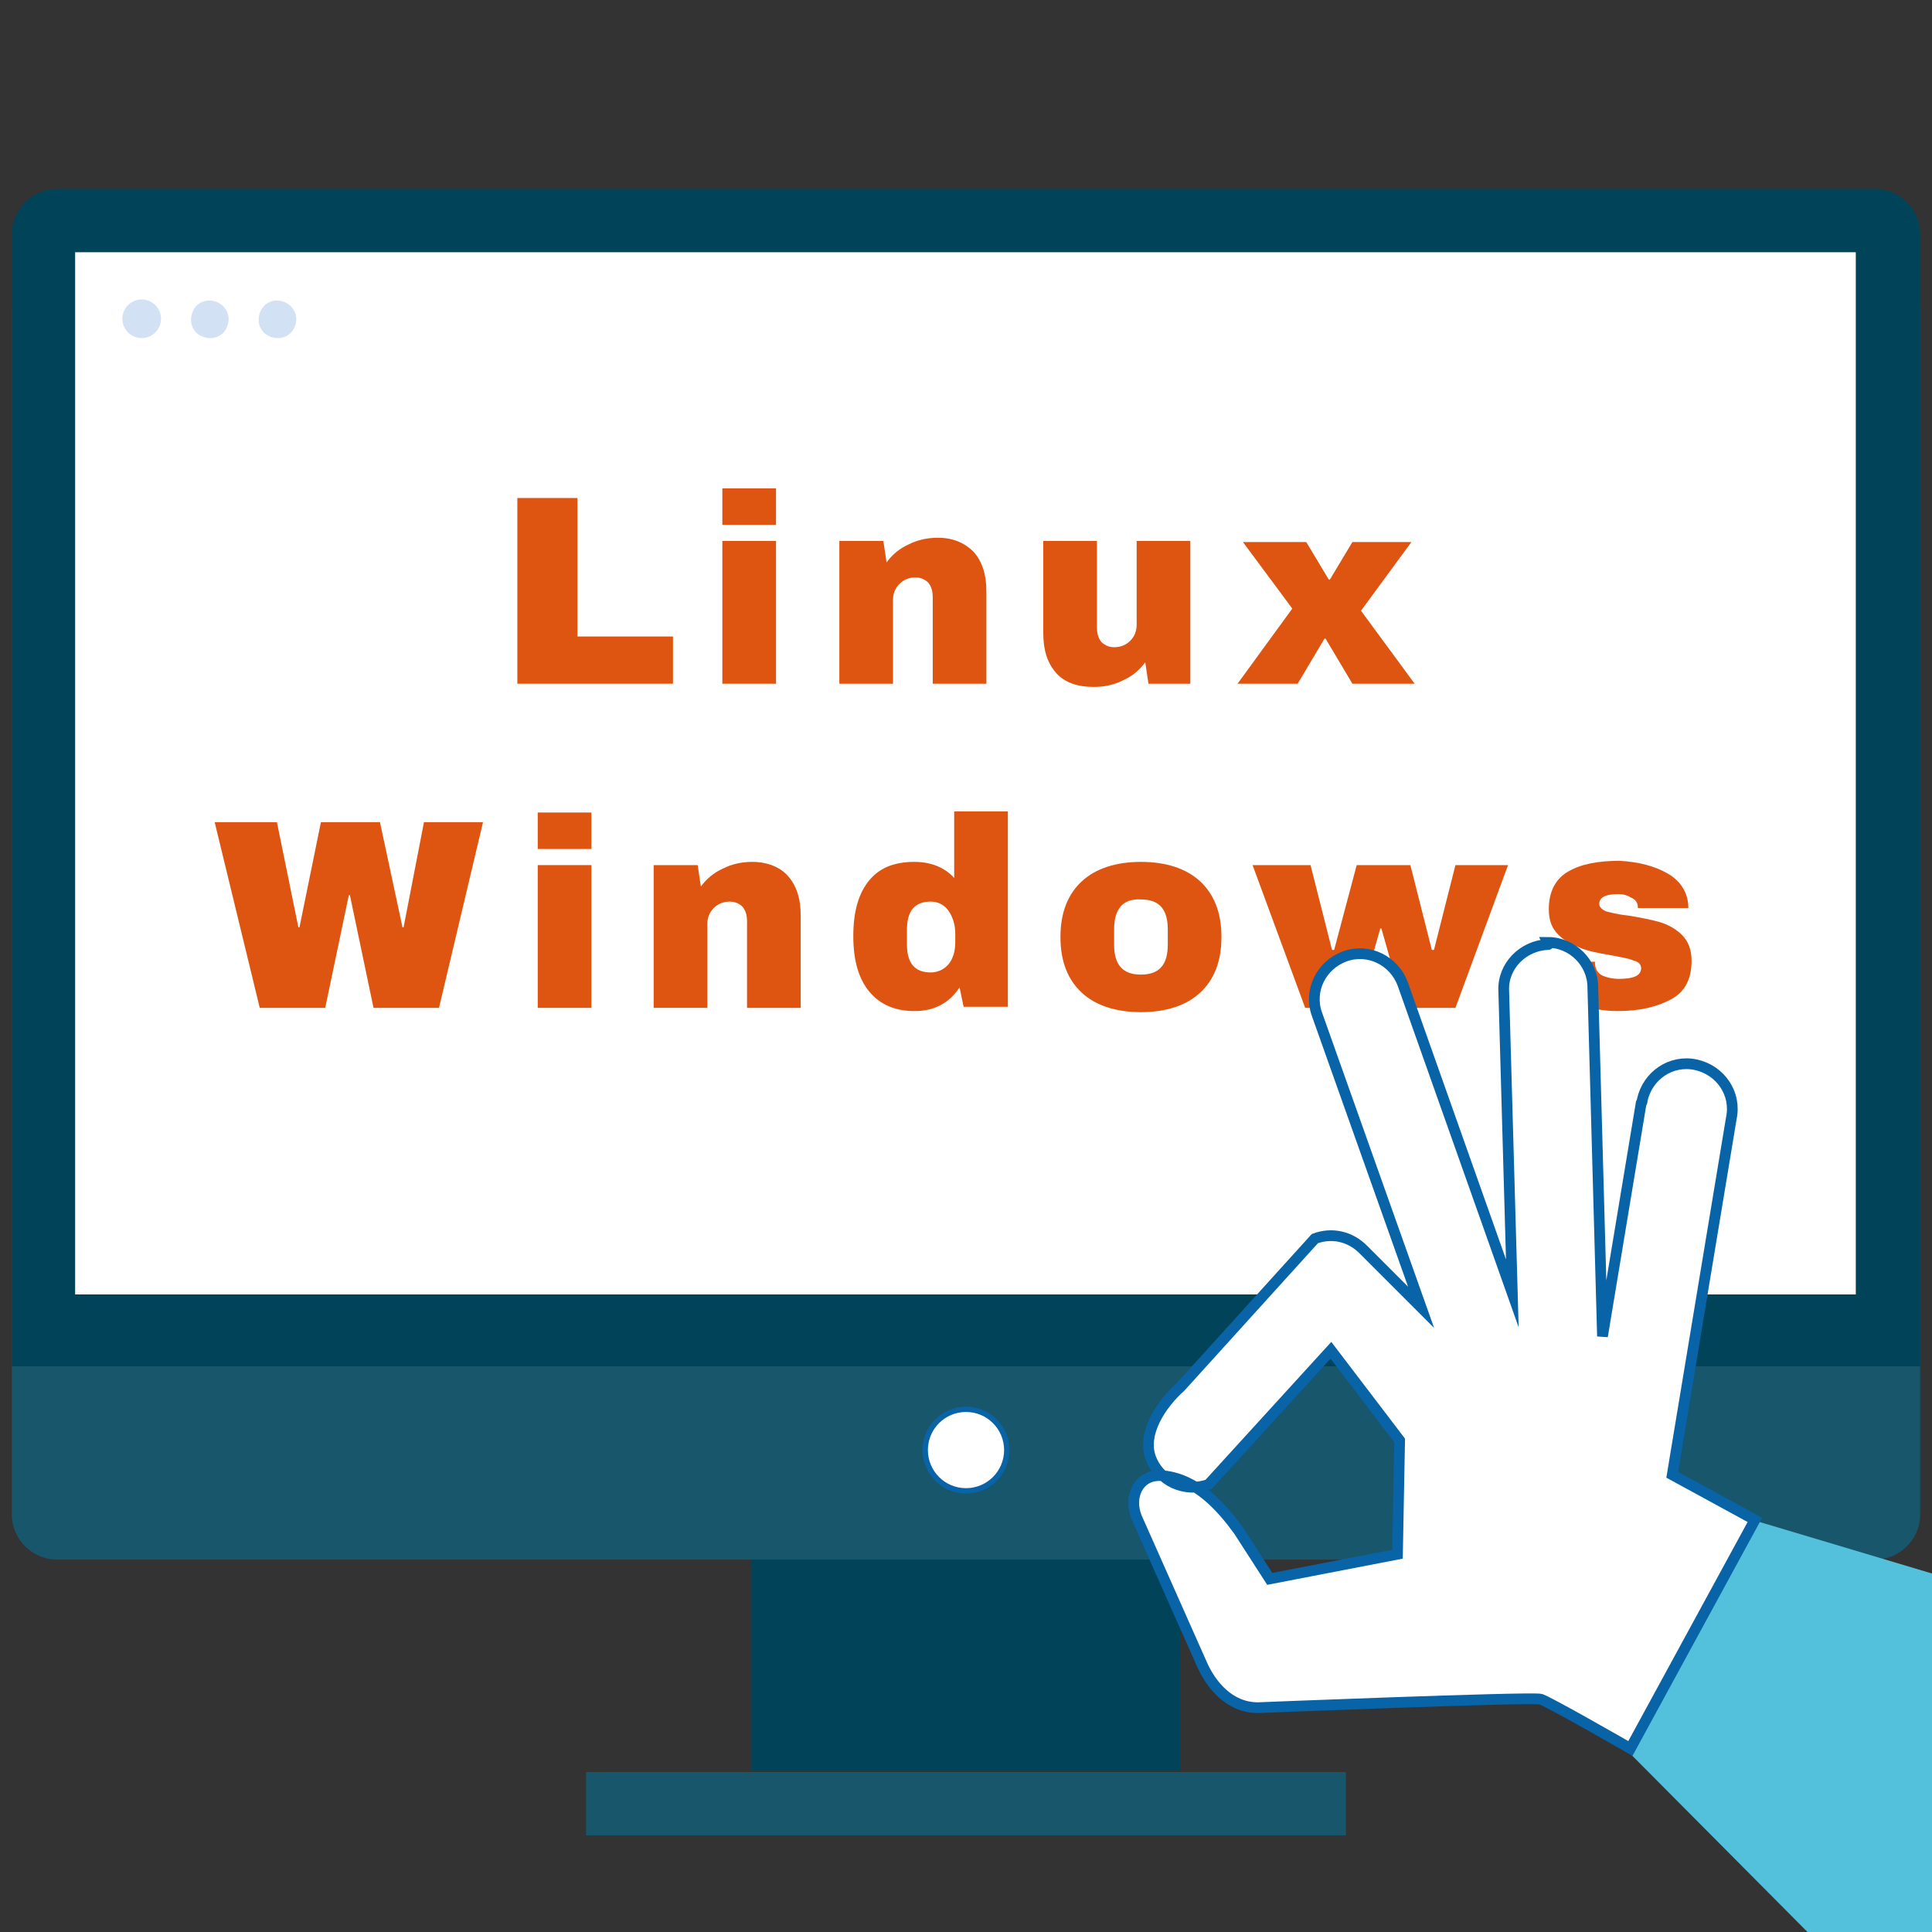
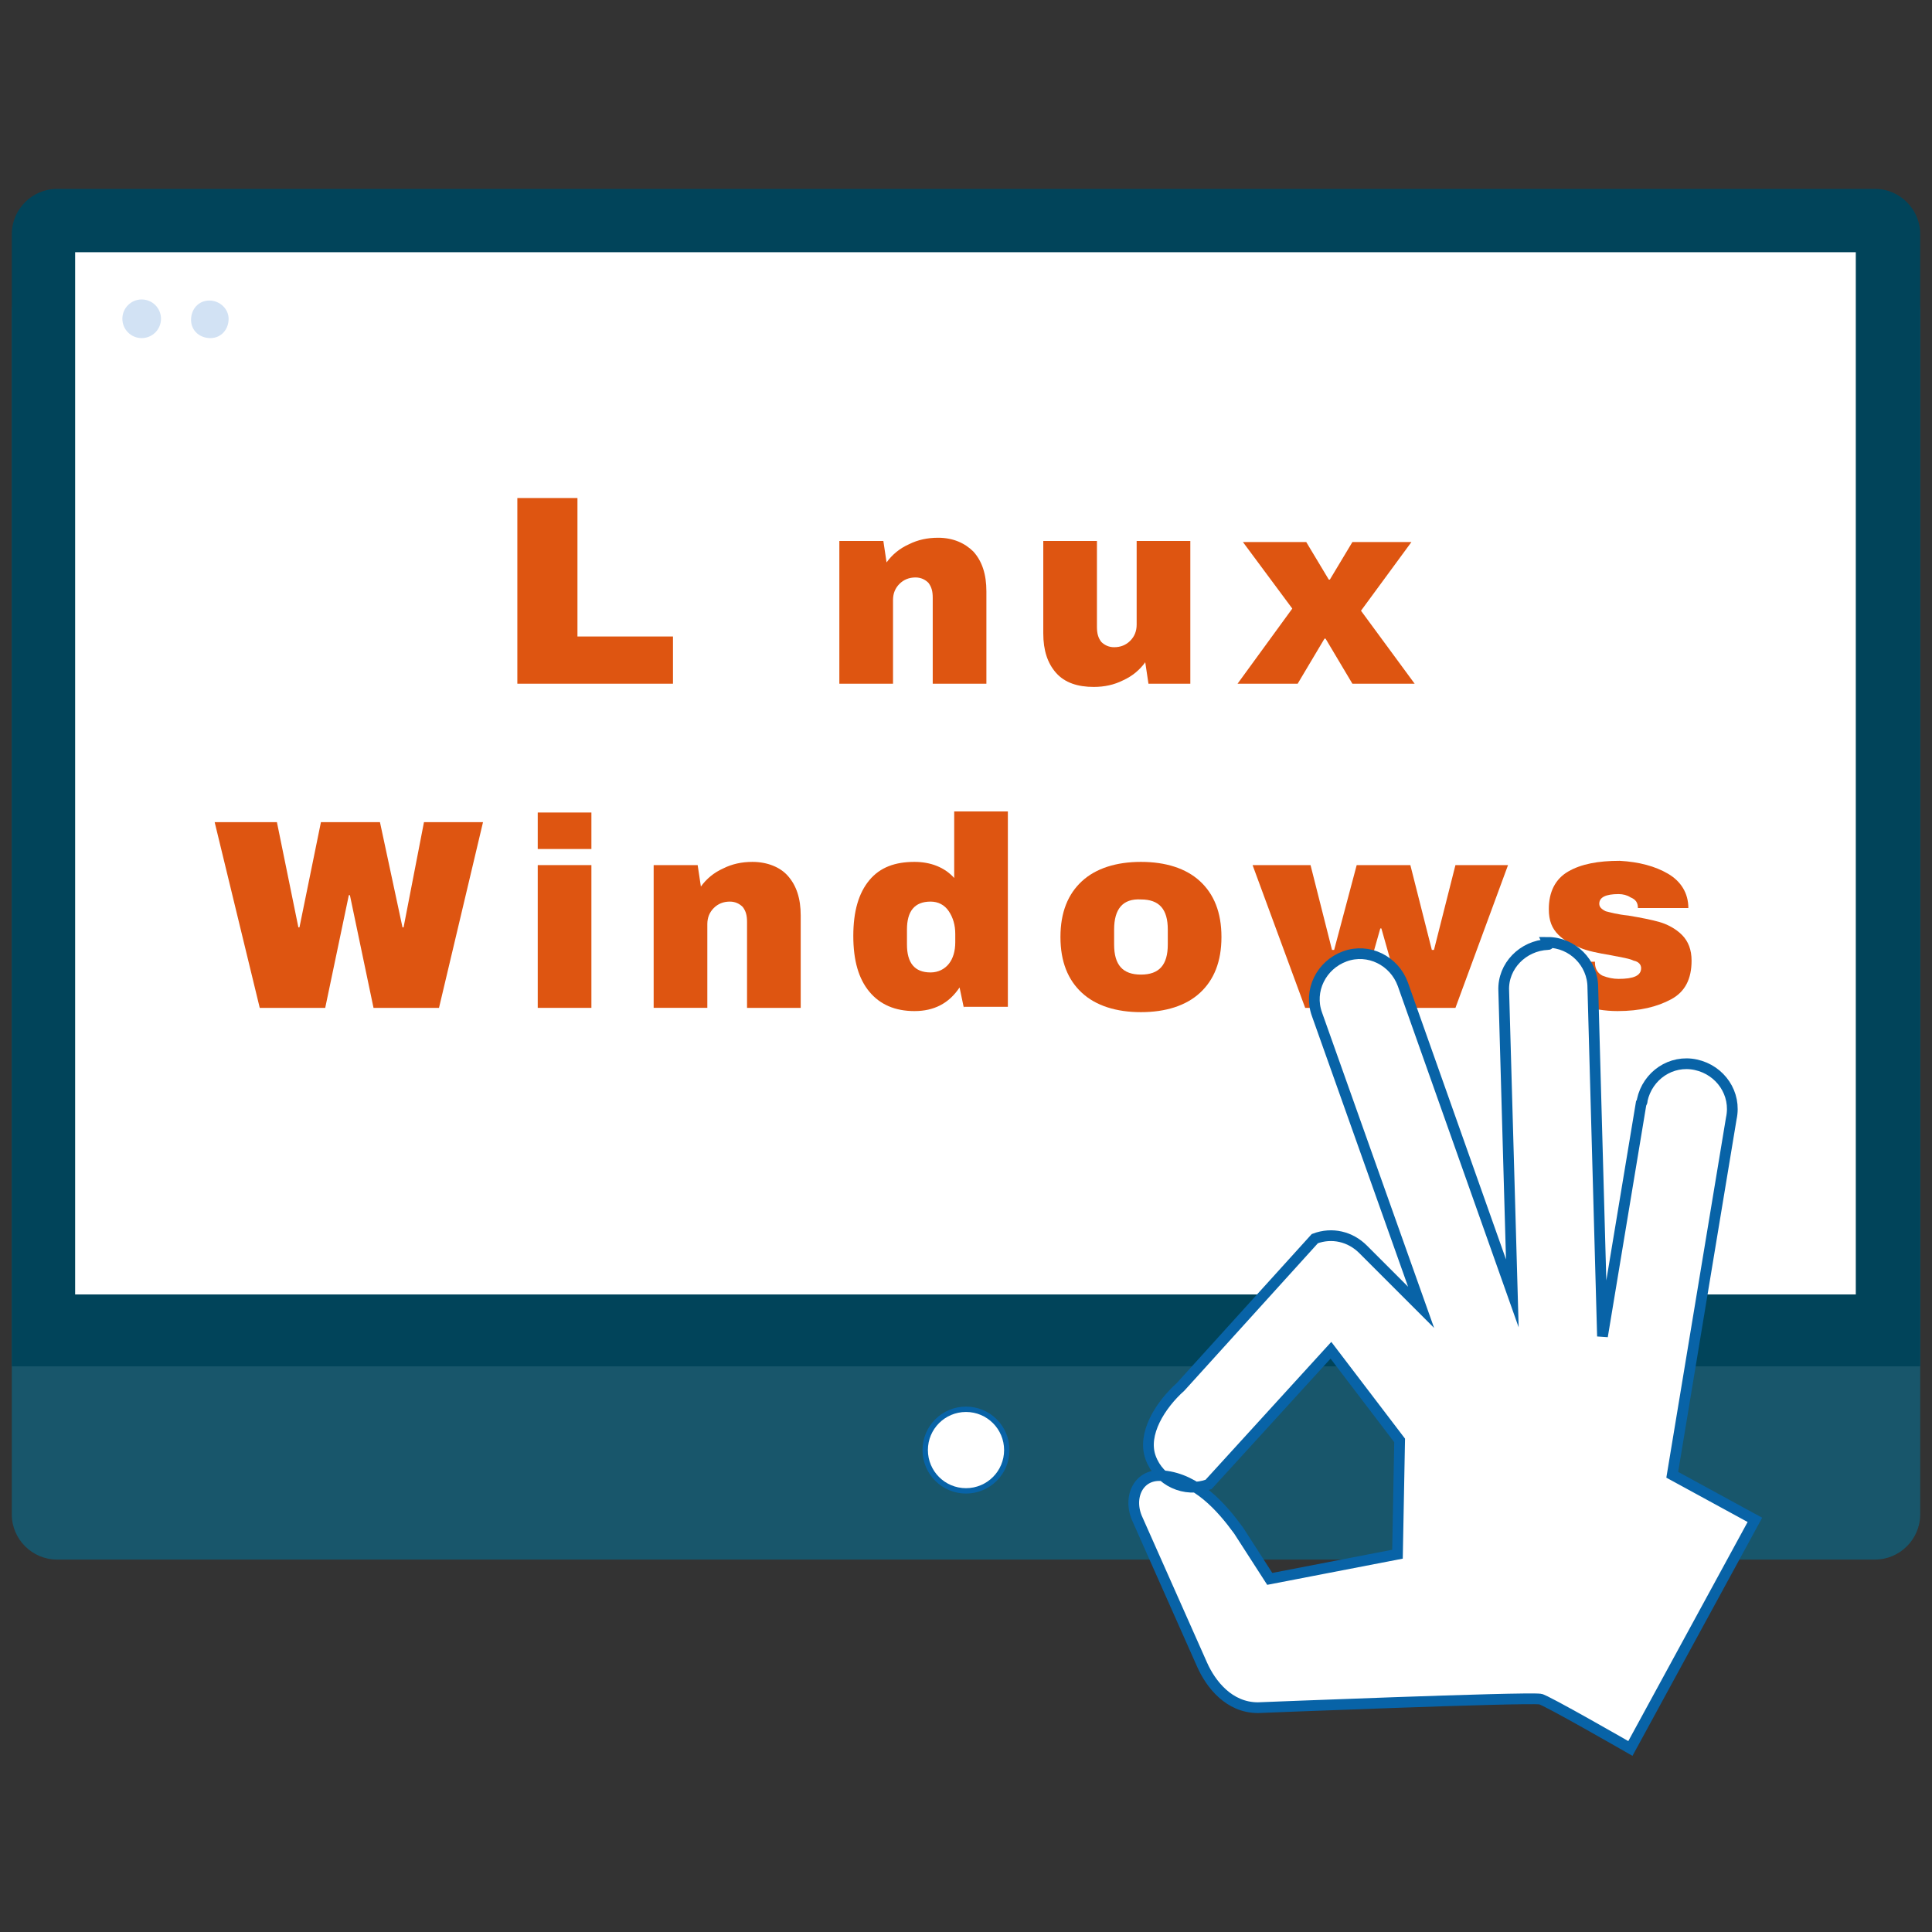
<svg xmlns="http://www.w3.org/2000/svg" version="1.1" id="圖層_1" x="0px" y="0px" viewBox="0 0 180 180" style="enable-background:new 0 0 180 180;" xml:space="preserve">
  <rect x="0" y="0" width="180" height="180" fill="#333333" stroke="none" />
  <style type="text/css">
	.st0{fill:#01445A;}
	.st1{fill:#18566B;}
	.st2{fill:#FFFFFF;}
	.st3{fill:#FFFFFF;stroke:#0863A7;stroke-width:0.5;stroke-linecap:round;stroke-linejoin:round;}
	.st4{fill:#D2E2F4;}
	.st5{enable-background:new    ;}
	.st6{fill:#DE5511;}
	.st7{fill:#53C0DC;}
	.st8{fill:#FFFFFF;stroke:#0863A7;stroke-miterlimit:10;}
</style>
-   <rect x="70" y="143.4" class="st0" width="40" height="21.6" />
  <path class="st1" d="M5.3,24.9h169.4c2.3,0,4.2,1.9,4.2,4.2v112c0,2.3-1.9,4.2-4.2,4.2H5.3c-2.3,0-4.2-1.9-4.2-4.2v-112  C1.1,26.8,3,24.9,5.3,24.9z" />
  <path class="st0" d="M5.3,17.6h169.4c2.3,0,4.2,1.9,4.2,4.2v105.5l0,0H1.1l0,0V21.8C1.1,19.5,3,17.6,5.3,17.6L5.3,17.6z" />
  <rect x="7" y="23.5" class="st2" width="165.9" height="97.1" />
-   <rect x="54.6" y="165.1" class="st1" width="70.8" height="5.9" />
  <path class="st3" d="M93.8,135.1c0,2.1-1.7,3.8-3.8,3.8c-2.1,0-3.8-1.7-3.8-3.8c0-2.1,1.7-3.8,3.8-3.8S93.8,133,93.8,135.1  L93.8,135.1z" />
  <circle class="st4" cx="13.2" cy="29.7" r="1.8" />
  <path class="st4" d="M21.3,29.7c0,1-0.7,1.8-1.7,1.8c-1,0-1.8-0.7-1.8-1.7c0-1,0.7-1.8,1.7-1.8c0,0,0,0,0,0  C20.5,28,21.3,28.8,21.3,29.7z" />
-   <path class="st4" d="M27.6,29.7c0,1-0.7,1.8-1.7,1.8c-1,0-1.8-0.7-1.8-1.7c0-1,0.7-1.8,1.7-1.8c0,0,0,0,0,0  C26.8,28,27.6,28.8,27.6,29.7z" />
  <g class="st5">
    <path class="st6" d="M48.2,46.4h5.6v12.9h8.9v4.4H48.2V46.4z" />
-     <path class="st6" d="M67.3,48.9v-3.4h5v3.4H67.3z M67.3,63.7V50.4h5v13.3H67.3z" />
    <path class="st6" d="M90.7,51.4c0.8,0.9,1.2,2.1,1.2,3.7v8.6h-5v-8c0-0.6-0.1-1-0.4-1.4c-0.3-0.3-0.7-0.5-1.2-0.5   c-0.6,0-1.1,0.2-1.5,0.6c-0.4,0.4-0.6,0.9-0.6,1.5v7.8h-5V50.4h4.1l0.3,2c0.5-0.7,1.2-1.3,2.1-1.7c0.8-0.4,1.7-0.6,2.7-0.6   C88.8,50.1,89.9,50.6,90.7,51.4z" />
    <path class="st6" d="M107,63.7l-0.3-2c-0.5,0.7-1.2,1.3-2.1,1.7c-0.8,0.4-1.7,0.6-2.7,0.6c-1.5,0-2.7-0.4-3.5-1.3   c-0.8-0.9-1.2-2.1-1.2-3.7v-8.6h5v8c0,0.6,0.1,1,0.4,1.4c0.3,0.3,0.7,0.5,1.2,0.5c0.6,0,1.1-0.2,1.5-0.6s0.6-0.9,0.6-1.5v-7.8h5   v13.3H107z" />
    <path class="st6" d="M131.8,63.7H126l-2.5-4.2h-0.1l-2.5,4.2h-5.6l5.1-7l-4.6-6.2h5.9l2.1,3.5h0.1l2.1-3.5h5.5l-4.7,6.4L131.8,63.7   z" />
  </g>
  <g class="st5">
    <path class="st6" d="M34.8,93.9l-2.2-10.5h-0.1l-2.2,10.5h-6.1L20,76.6h5.8l2,9.8h0.1l2-9.8h5.5l2.1,9.8h0.1l1.9-9.8h5.5l-4.1,17.3   H34.8z" />
  </g>
  <g class="st5">
    <path class="st6" d="M50.1,79.1v-3.4h5v3.4H50.1z M50.1,93.9V80.6h5v13.3H50.1z" />
    <path class="st6" d="M73.4,81.6c0.8,0.9,1.2,2.1,1.2,3.7v8.6h-5v-8c0-0.6-0.1-1-0.4-1.4c-0.3-0.3-0.7-0.5-1.2-0.5   c-0.6,0-1.1,0.2-1.5,0.6c-0.4,0.4-0.6,0.9-0.6,1.5v7.8h-5V80.6h4.1l0.3,2c0.5-0.7,1.2-1.3,2.1-1.7c0.8-0.4,1.7-0.6,2.7-0.6   C71.5,80.3,72.7,80.8,73.4,81.6z" />
    <path class="st6" d="M89.8,93.9l-0.4-1.9c-1,1.5-2.4,2.2-4.2,2.2c-1.8,0-3.2-0.6-4.2-1.8c-1-1.2-1.5-2.9-1.5-5.2   c0-2.3,0.5-4,1.5-5.2c1-1.2,2.4-1.7,4.2-1.7c1.5,0,2.8,0.5,3.7,1.5v-6.2h5v18.2H89.8z M84.5,86.6V88c0,1.7,0.7,2.6,2.2,2.6   c0.7,0,1.3-0.3,1.7-0.8c0.4-0.5,0.6-1.2,0.6-2v-0.8c0-0.8-0.2-1.5-0.6-2.1C88,84.3,87.4,84,86.7,84C85.2,84,84.5,84.9,84.5,86.6z" />
  </g>
  <g class="st5">
    <path class="st6" d="M111.8,82.1c1.3,1.2,2,2.9,2,5.2c0,2.3-0.7,4-2,5.2c-1.3,1.2-3.2,1.8-5.5,1.8c-2.3,0-4.2-0.6-5.5-1.8   c-1.3-1.2-2-2.9-2-5.2s0.7-4,2-5.2c1.3-1.2,3.2-1.8,5.5-1.8C108.6,80.3,110.5,80.9,111.8,82.1z M103.8,86.6V88   c0,1.9,0.8,2.8,2.5,2.8c1.7,0,2.5-0.9,2.5-2.8v-1.4c0-1.9-0.8-2.8-2.5-2.8C104.6,83.7,103.8,84.7,103.8,86.6z" />
  </g>
  <g class="st5">
    <path class="st6" d="M130.8,93.9l-2.1-7.4h-0.1l-2.1,7.4h-4.9l-4.9-13.3h5.4l2,7.9h0.2l2.1-7.9h5l2,7.9h0.2l2-7.9h4.9l-4.9,13.3   H130.8z" />
    <path class="st6" d="M155.4,81.4c1.2,0.7,1.9,1.8,1.9,3.2h-4.7c0-0.5-0.2-0.8-0.7-1c-0.3-0.2-0.7-0.3-1.1-0.3   c-1.2,0-1.8,0.3-1.8,0.9c0,0.3,0.2,0.5,0.6,0.7c0.4,0.1,1.1,0.3,2.1,0.4c1.2,0.2,2.2,0.4,2.9,0.6s1.5,0.6,2.1,1.2   c0.6,0.6,0.9,1.4,0.9,2.4c0,1.7-0.6,2.9-1.9,3.6c-1.3,0.7-2.9,1.1-5,1.1c-1.2,0-2.3-0.2-3.3-0.5c-1-0.3-1.9-0.8-2.5-1.5   c-0.7-0.7-1-1.6-1-2.6h4.7v0.1c0,0.6,0.3,1,0.7,1.2c0.5,0.2,1,0.3,1.5,0.3c1.4,0,2.1-0.3,2.1-1c0-0.3-0.2-0.6-0.7-0.7   c-0.4-0.2-1.1-0.3-2.1-0.5c-1.2-0.2-2.2-0.4-2.9-0.7s-1.4-0.6-2-1.2c-0.6-0.6-0.9-1.3-0.9-2.4c0-1.6,0.6-2.8,1.8-3.5   c1.2-0.7,2.8-1,4.8-1C152.7,80.3,154.2,80.7,155.4,81.4z" />
  </g>
-   <polygon class="st7" points="180,146.6 163.6,141.7 151.7,163.2 168.4,180 180,180 " />
  <path class="st8" d="M144.2,88c-2.3,0.1-4.2,2-4.1,4.3l0.8,28.2l-10.2-28.8c-0.8-2.2-3.2-3.4-5.4-2.6s-3.4,3.2-2.6,5.4l9.7,27.3  l-5.4-5.4c-1.2-1.2-2.9-1.6-4.5-1l-12.5,13.8c-1.9,1.7-3.6,4.4-2.8,6.6c0.8,2.2,3.2,3.3,5.4,2.5c0,0,0,0,0,0l11.4-12.5l6.4,8.4  l-0.2,10.6l-11.9,2.3l-2.9-4.5c-1.6-2.2-3.9-4.8-7-5.1c-2.3-0.3-3.4,2-2.4,4.1l6,13.5c0.8,1.8,2.5,4,5.2,4c0,0,24.9-1,26.3-0.8  c0.4,0,8.4,4.6,8.4,4.6l11.6-21.3l-7.7-4.2l5.5-33.2c0.5-2.3-1-4.5-3.3-5c-2.3-0.5-4.5,1-5,3.3c0,0.1,0,0.2-0.1,0.3l-3.6,21.7  l-0.9-32.5c0-2.3-1.9-4.2-4.2-4.2C144.3,88,144.3,88,144.2,88z" />
</svg>